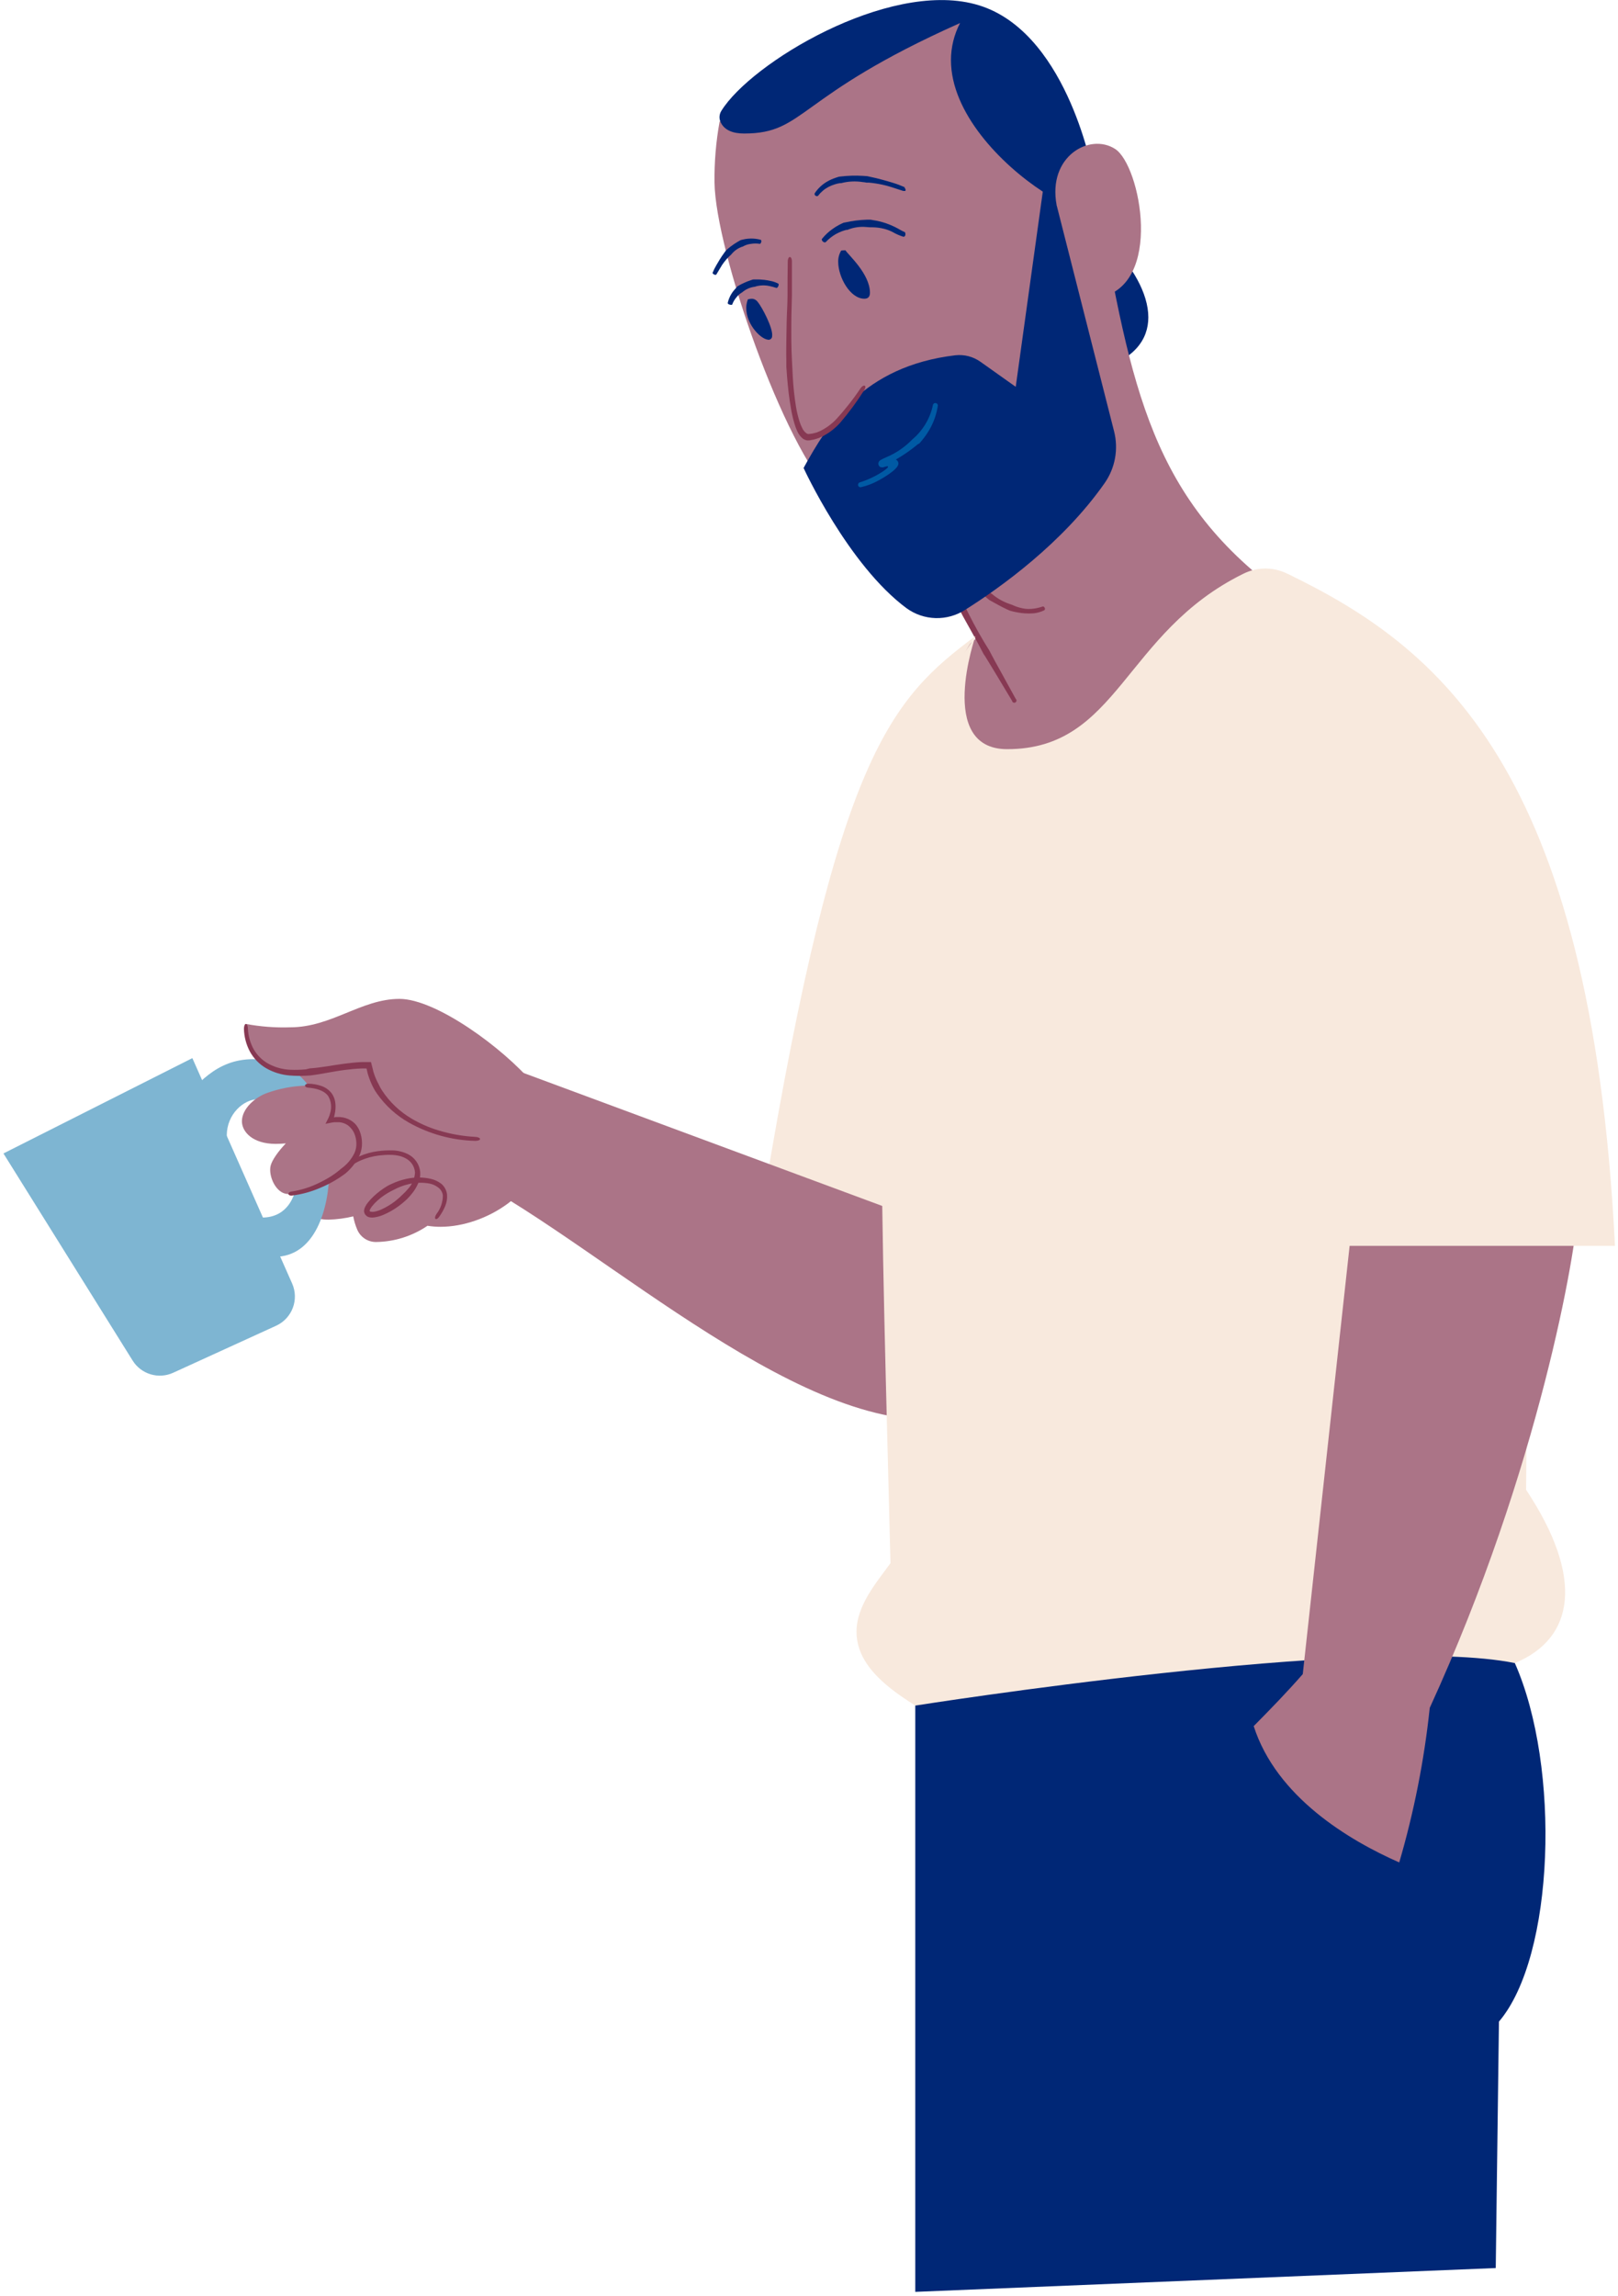
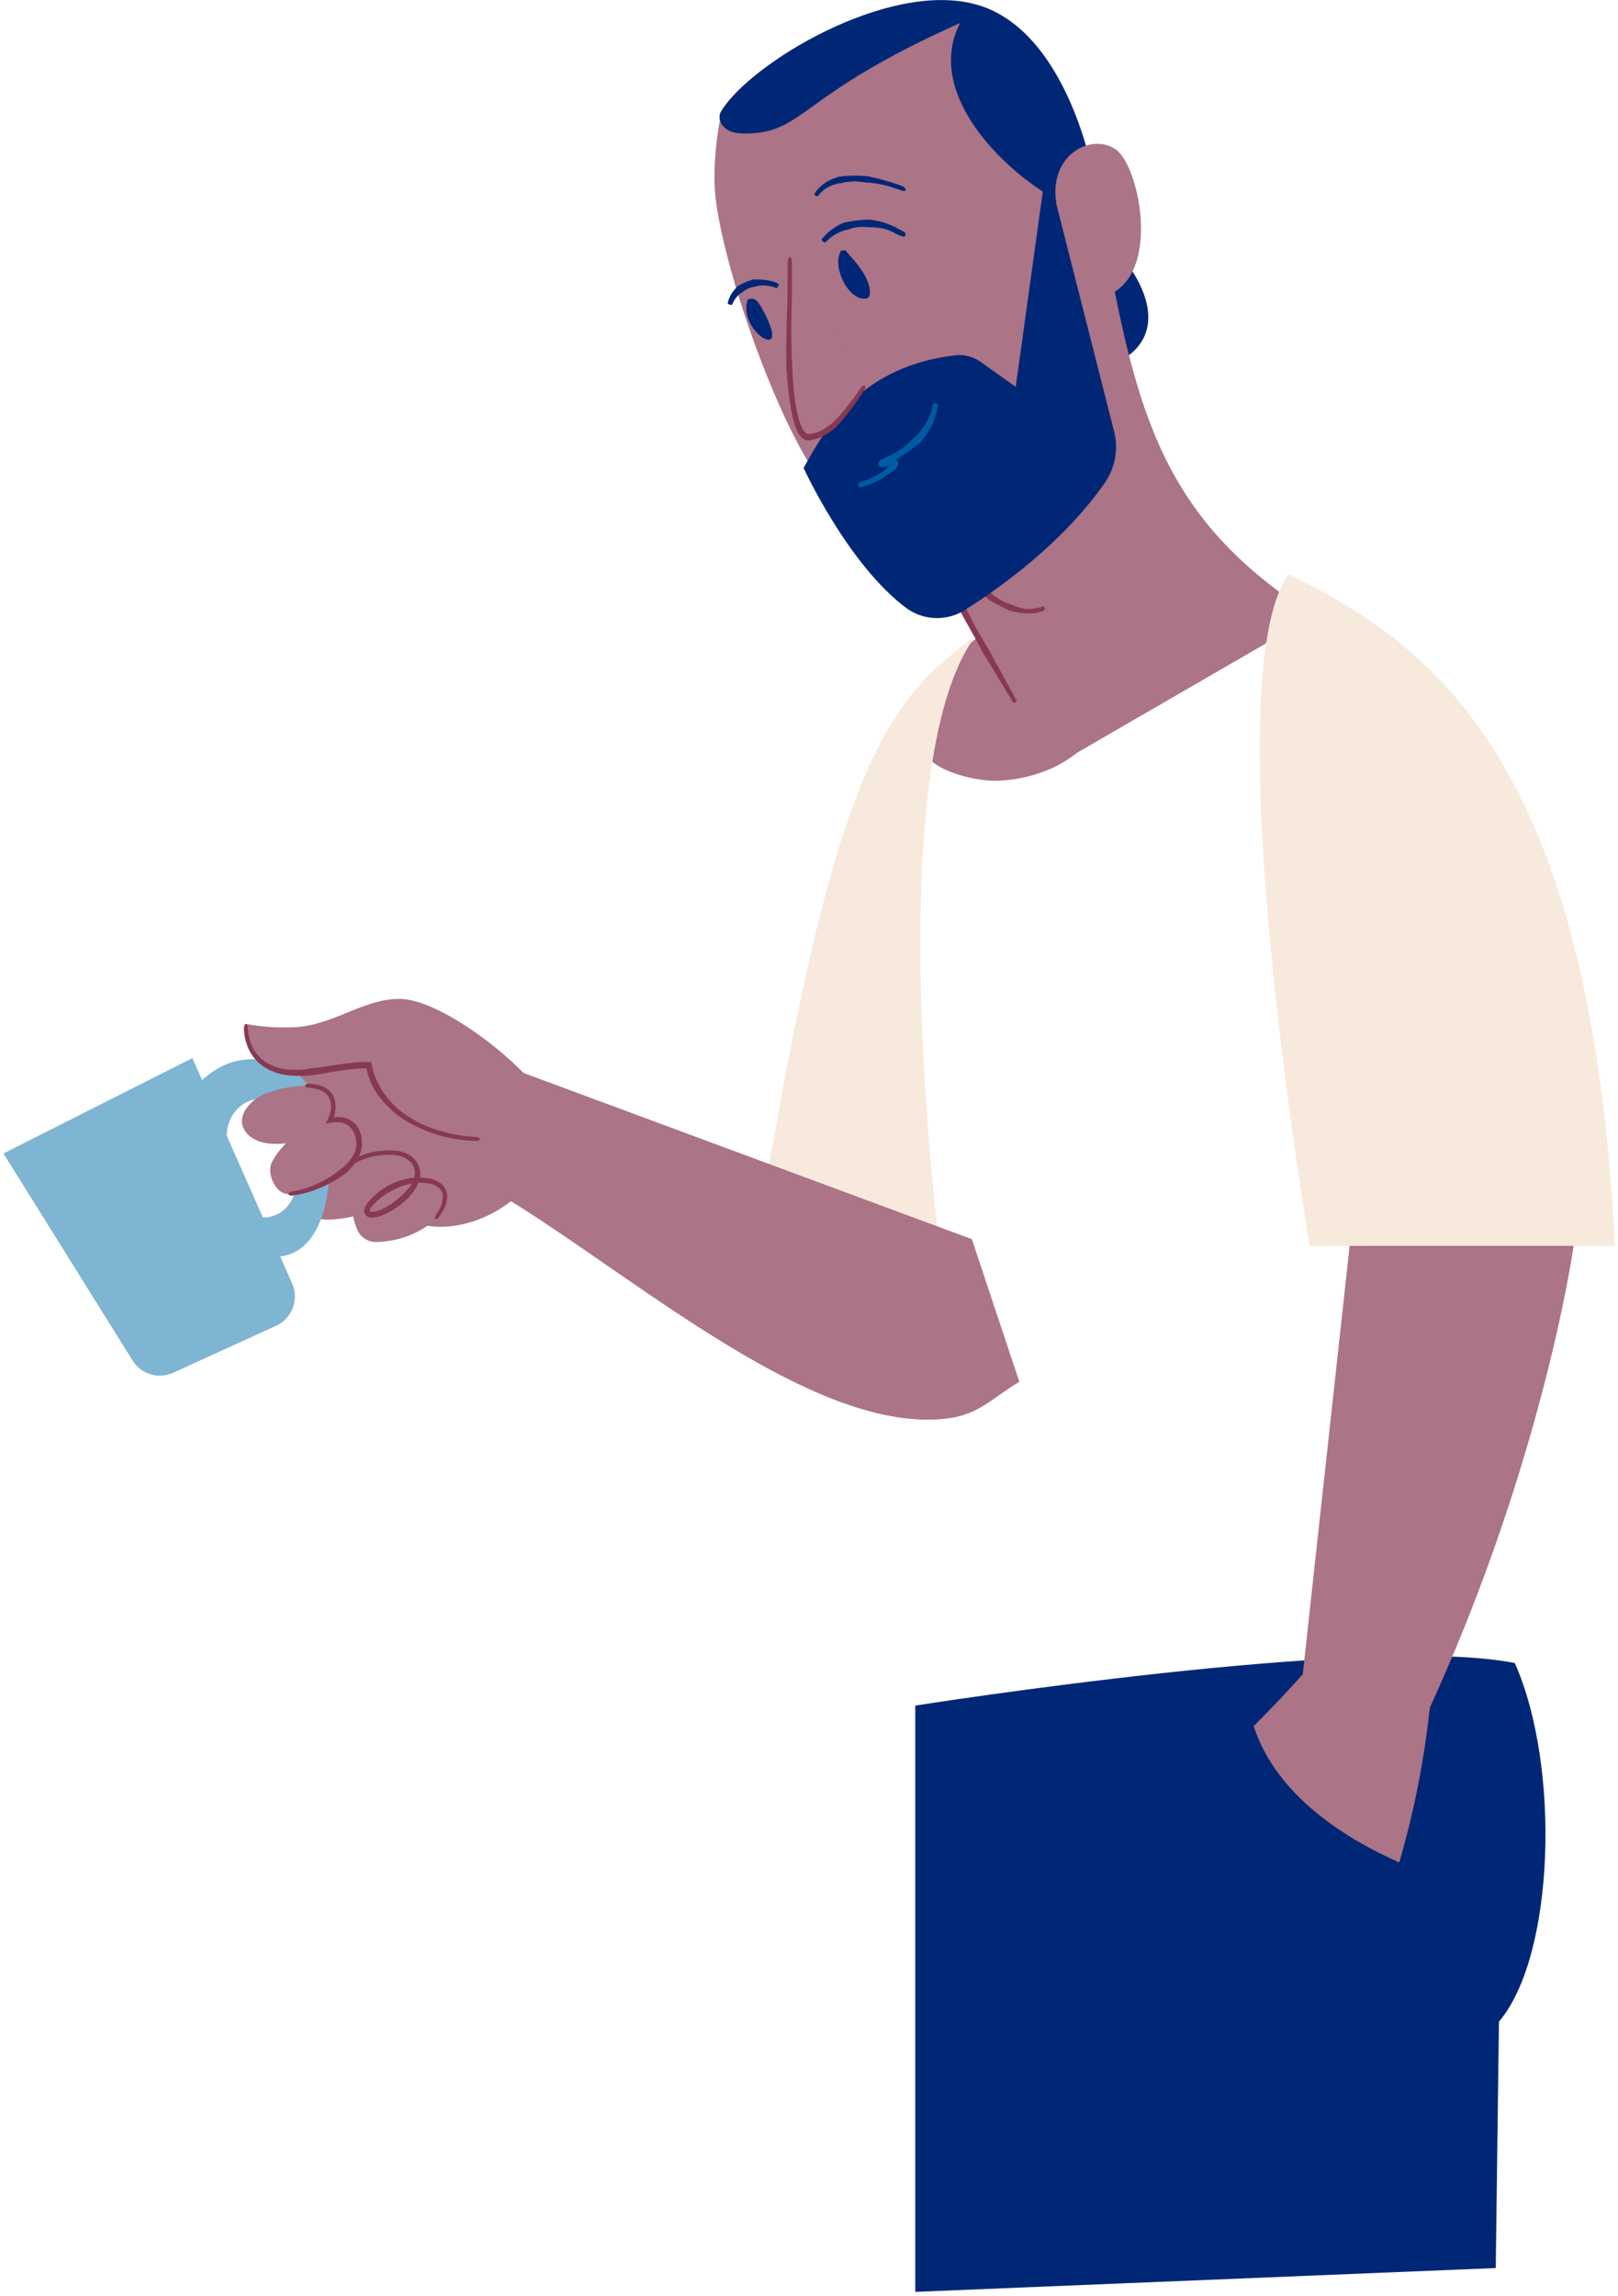
<svg xmlns="http://www.w3.org/2000/svg" width="394" height="559" viewBox="0 0 394 559" fill="none">
  <g clip-path="url(#clip0_2112_14142)">
    <path d="M234.3 158.91C234.43 158.04 241.61 150.67 249.77 150.67C260.21 150.67 268 162.9 268 171.98C268 183.48 253.47 190.09 242.15 190.09C236.67 190.09 225.04 187.27 224.37 181.23" fill="#AB7487" />
    <path d="M270.14 59.11C275.63 64.68 279.63 71.36 279.63 77.25C279.63 82.71 276.19 87.49 267.33 90.07" fill="#002776" />
    <path d="M228.07 130.85C229.86 146.85 248.77 173.76 260.39 184.36L319.98 149.87C283.22 126.69 276.73 100.79 268.88 57.3C268.88 57.3 258.26 34.3 236.33 42.07C214.4 49.84 228.07 130.85 228.07 130.85Z" fill="#AB7487" />
    <path d="M239.84 159.71L241.13 161.81L242.98 164.86L246.45 170.64C246.464 170.726 246.498 170.807 246.55 170.877C246.603 170.947 246.671 171.003 246.749 171.041C246.828 171.078 246.915 171.097 247.002 171.093C247.089 171.09 247.174 171.066 247.25 171.023C247.325 170.98 247.39 170.919 247.437 170.846C247.484 170.773 247.513 170.689 247.521 170.603C247.529 170.516 247.515 170.428 247.482 170.348C247.449 170.267 247.397 170.196 247.33 170.14L244.06 164.19L242.36 161.11L241.19 158.93L240.93 158.41C239.091 155.496 237.399 152.493 235.86 149.41L235.08 147.83L234.52 146.83C233.52 144.98 232.59 143.12 231.76 141.2C231.14 139.83 230.62 138.42 230.13 137C229.525 135.208 229.057 133.373 228.73 131.51C228.66 131.13 228.38 130.86 228.12 130.89C227.86 130.92 227.68 131.25 227.73 131.65C227.983 133.597 228.432 135.513 229.07 137.37C229.56 138.82 230.07 140.25 230.67 141.67C231.46 143.67 232.32 145.58 233.21 147.51L233.68 148.51L234.52 150.09C236.16 153.09 237.95 156.15 239.52 159.25L239.84 159.71Z" fill="#873953" />
    <path d="M241.61 144.64C241.29 144.46 240.98 144.26 240.68 144.07C240.38 143.88 239.81 143.47 239.39 143.15C238.585 142.557 237.817 141.916 237.09 141.23C236.96 141.11 236.69 141.23 236.5 141.37C236.41 141.433 236.346 141.527 236.322 141.635C236.298 141.742 236.315 141.855 236.37 141.95C237.08 142.71 237.82 143.45 238.6 144.14C239 144.51 239.42 144.86 239.84 145.2L240.72 145.93L240.93 146.1C242.36 146.86 243.75 147.71 245.22 148.37C245.47 148.5 245.73 148.59 245.99 148.7L246.52 148.84C247.488 149.084 248.475 149.248 249.47 149.33C250.192 149.385 250.918 149.385 251.64 149.33C252.564 149.241 253.465 148.987 254.3 148.58C254.387 148.509 254.444 148.408 254.461 148.297C254.478 148.186 254.452 148.073 254.39 147.98C254.27 147.74 254.06 147.6 253.91 147.66C253.137 147.935 252.335 148.12 251.52 148.21C250.879 148.285 250.231 148.285 249.59 148.21C248.691 148.076 247.811 147.834 246.97 147.49L246.53 147.29C246.28 147.2 246.03 147.13 245.79 147.03C244.339 146.525 242.986 145.774 241.79 144.81L241.61 144.64Z" fill="#873953" />
    <path d="M237.55 154.84C217.14 170.14 203.97 183.3 186.17 290.52L228.75 303.33C228.75 303.33 213.84 186.76 237.55 154.84Z" fill="#F8E9DD" />
    <path d="M108.48 283.84C139.26 297 188.84 345.64 225.84 345.64C237.59 345.64 239.84 341.52 248.21 336.41L236.65 301.7L114.06 256.26" fill="#AB7487" />
    <path d="M120.23 266.53C127.75 270.81 131.65 273 131.65 279.4C131.65 290.13 118.33 298.69 107.28 298.69C106.215 298.694 105.151 298.61 104.1 298.44C100.401 300.956 96.043 302.33 91.57 302.39H91.45C90.486 302.374 89.547 302.076 88.751 301.532C87.955 300.988 87.335 300.222 86.97 299.33C86.537 298.308 86.218 297.242 86.02 296.15C84.053 296.625 82.042 296.893 80.02 296.95C76.88 296.95 74.02 295.95 73.67 292.23L74.29 274.23L64.29 264.08L95.29 251.32L120.23 266.53Z" fill="#AB7487" />
    <path d="M61.05 305L61.52 305.14C63.245 305.669 65.036 305.958 66.84 306C76.71 306 80.21 294.41 80.21 284.46C80.21 270.36 75.6 257.88 61.61 257.88C52.69 257.88 47.95 263.96 42.86 269.8L55.99 285.16C55.93 282.26 55.22 279.4 55.22 276.47C55.22 271.27 59.31 267.62 62.88 267.62C69.17 267.62 72.56 278.55 72.56 284.97C72.56 291.17 70 296.44 63.79 296.44C61.18 296.44 59.09 295.3 56.95 293.78" fill="#7EB5D2" />
    <path d="M71.13 312.48L46.84 257.62L0.84 280.83L32.28 331.23C33.279 332.847 34.834 334.043 36.653 334.596C38.472 335.148 40.43 335.018 42.16 334.23L67.23 322.78C69.107 321.925 70.57 320.362 71.301 318.433C72.031 316.504 71.97 314.364 71.13 312.48Z" fill="#7EB5D2" />
    <path d="M129.17 274C124.72 275 122.27 277.35 116.88 277.35C105.25 277.35 91.88 271.24 89.72 259.35C82.24 259.48 78.27 261.21 72.12 261.21C63.57 261.21 59.62 255.66 59.88 249.3C63.433 249.965 67.047 250.24 70.66 250.12C80.72 250.12 87.98 243.2 97.28 243.2C106.19 243.2 122.56 255.2 129.76 263.74C130.587 264.686 131.188 265.808 131.519 267.021C131.85 268.233 131.902 269.505 131.67 270.74C131.587 271.459 131.311 272.141 130.87 272.715C130.43 273.29 129.842 273.733 129.17 274Z" fill="#AB7487" />
    <path d="M74.48 260.35C73.191 260.478 71.894 260.511 70.6 260.45C68.773 260.362 66.99 259.867 65.38 259C63.869 258.169 62.616 256.937 61.76 255.44C60.921 253.901 60.445 252.191 60.37 250.44C60.37 249.83 60.14 249.32 59.88 249.3C59.62 249.28 59.4 249.81 59.4 250.48C59.448 252.406 59.94 254.296 60.84 256C61.77 257.709 63.154 259.128 64.84 260.1C66.58 261.089 68.515 261.686 70.51 261.85C71.874 261.957 73.244 261.973 74.61 261.9L75.61 261.84C78.45 261.49 81.21 260.84 83.97 260.5C85.35 260.32 86.73 260.19 88.1 260.14C88.43 260.14 88.84 260.14 89.1 260.14C89.18 260.14 89.28 260.14 89.27 260.23C89.27 260.17 89.37 260.65 89.45 260.98C89.519 261.32 89.613 261.654 89.73 261.98C90.03 262.907 90.401 263.81 90.84 264.68C91.127 265.254 91.461 265.802 91.84 266.32C93.865 269.198 96.506 271.589 99.57 273.32C104.518 276.105 110.074 277.633 115.75 277.77C116.4 277.77 116.9 277.57 116.9 277.32C116.9 277.07 116.41 276.83 115.78 276.8C112.727 276.642 109.704 276.111 106.78 275.22C104.474 274.527 102.262 273.556 100.19 272.33C97.322 270.638 94.88 268.312 93.05 265.53C92.734 265.049 92.457 264.544 92.22 264.02C91.776 263.206 91.401 262.357 91.1 261.48C90.983 261.154 90.89 260.819 90.82 260.48L90.5 259.21L90.38 258.76C90.38 258.7 90.38 258.58 90.3 258.58H90.07H89.14C88.7 258.58 88.41 258.58 88.03 258.58C86.62 258.65 85.2 258.8 83.79 258.99C80.96 259.36 78.18 259.94 75.43 260.12L74.48 260.35Z" fill="#873953" />
    <path d="M95.93 289.66C97.019 289.074 98.178 288.631 99.38 288.34C101.096 287.9 102.889 287.842 104.63 288.17C105.412 288.33 106.145 288.673 106.77 289.17C107.349 289.62 107.732 290.275 107.84 291C107.848 292.654 107.303 294.263 106.29 295.57C105.95 296.08 105.83 296.57 106.04 296.76C106.25 296.95 106.72 296.65 107.04 296.12C107.575 295.364 108.027 294.552 108.39 293.7C108.776 292.799 108.937 291.817 108.86 290.84C108.747 289.804 108.234 288.853 107.43 288.19C106.663 287.61 105.779 287.204 104.84 287C102.936 286.58 100.964 286.58 99.06 287C97.739 287.278 96.456 287.714 95.24 288.3C94.96 288.44 94.66 288.56 94.39 288.72C93.167 289.443 92.027 290.299 90.99 291.27C90.463 291.761 89.974 292.293 89.53 292.86C89.287 293.169 89.079 293.505 88.91 293.86C88.793 294.075 88.715 294.308 88.68 294.55C88.622 294.828 88.65 295.118 88.76 295.38C88.867 295.637 89.036 295.863 89.253 296.037C89.469 296.212 89.726 296.33 90 296.38C90.416 296.459 90.844 296.459 91.26 296.38C91.994 296.267 92.71 296.059 93.39 295.76C94.683 295.21 95.908 294.512 97.04 293.68C97.821 293.112 98.56 292.487 99.25 291.81C99.695 291.362 100.109 290.884 100.49 290.38C101.032 289.68 101.483 288.914 101.83 288.1C102.016 287.683 102.157 287.247 102.25 286.8C102.326 286.334 102.353 285.862 102.33 285.39C102.247 284.463 101.928 283.572 101.403 282.803C100.878 282.035 100.164 281.414 99.33 281C98.186 280.436 96.934 280.126 95.66 280.09C94.433 280.053 93.206 280.116 91.99 280.28C90.448 280.48 88.942 280.901 87.52 281.53C86.08 282.14 84.78 283.09 83.52 283.72C83.02 283.96 82.65 284.22 82.66 284.48C82.67 284.74 83.29 284.88 83.91 284.6C85.38 283.92 86.58 283.06 87.91 282.5C89.254 281.926 90.671 281.539 92.12 281.35C94.38 281.09 96.84 280.95 98.76 282.01C99.414 282.338 99.971 282.832 100.375 283.443C100.779 284.053 101.015 284.759 101.06 285.49C100.975 286.986 100.362 288.403 99.33 289.49C98.976 289.914 98.595 290.315 98.19 290.69C97.566 291.329 96.897 291.924 96.19 292.47C95.161 293.264 94.044 293.935 92.86 294.47C92.296 294.73 91.701 294.915 91.09 295.02C90.835 295.065 90.575 295.065 90.32 295.02C90.11 295.02 90.06 294.91 90.02 294.83C90.014 294.804 90.014 294.776 90.02 294.75C90.02 294.75 90.08 294.75 89.95 294.69C90.06 294.69 89.95 294.69 90.02 294.69C90.044 294.595 90.081 294.504 90.13 294.42C90.267 294.154 90.431 293.902 90.62 293.67C91.021 293.165 91.466 292.697 91.95 292.27C92.932 291.398 94.017 290.649 95.18 290.04C95.43 289.92 95.68 289.8 95.93 289.66Z" fill="#873953" />
    <path d="M69.6 278.38C68.77 278.46 67.93 278.5 67.12 278.5C61.55 278.5 58.91 275.58 58.91 272.99C58.91 269.99 62.06 267.1 65.23 266.04C68.126 265.02 71.161 264.443 74.23 264.33C77.97 264.33 81.11 265.58 81.11 269.33C81.125 270.535 80.847 271.726 80.3 272.8C80.848 272.674 81.408 272.61 81.97 272.61C85.65 272.61 87.38 275.41 87.38 278.61C87.38 285.51 74.82 290.71 70.18 290.71C67.6 290.71 65.79 287.35 65.79 284.81C65.786 284.494 65.82 284.178 65.89 283.87C66.2 282.5 67.77 280.28 69.6 278.38Z" fill="#AB7487" />
    <path d="M82.61 284.93C81.975 285.459 81.307 285.946 80.61 286.39C79.585 287.029 78.523 287.607 77.43 288.12C75.372 289.109 73.178 289.784 70.92 290.12C70.53 290.18 70.23 290.39 70.22 290.65C70.21 290.91 70.58 291.13 71.01 291.09C73.424 290.806 75.783 290.166 78.01 289.19C79.162 288.711 80.281 288.157 81.36 287.53C82.127 287.088 82.871 286.607 83.59 286.09C83.766 285.976 83.936 285.852 84.1 285.72C85.578 284.485 86.769 282.942 87.59 281.2C87.98 280.277 88.171 279.282 88.15 278.28C88.142 277.294 87.953 276.317 87.59 275.4C87.334 274.748 86.961 274.148 86.49 273.63C86.166 273.303 85.804 273.017 85.41 272.78C84.63 272.31 83.749 272.032 82.84 271.97H82.19H81.72L81.31 272.05C81.31 271.97 81.38 271.88 81.42 271.78V271.63L81.51 271.24C81.697 270.414 81.754 269.564 81.68 268.72C81.611 267.835 81.311 266.983 80.81 266.25C80.139 265.357 79.205 264.696 78.14 264.36C77.136 264.03 76.087 263.858 75.03 263.85C74.6 263.85 74.27 264.06 74.28 264.32C74.29 264.58 74.59 264.79 74.98 264.81C76.89 264.95 78.93 265.46 79.93 266.88C80.289 267.495 80.516 268.178 80.597 268.886C80.677 269.593 80.611 270.31 80.4 270.99C80.305 271.393 80.167 271.785 79.99 272.16L79.26 273.62C79.93 273.49 80.72 273.3 81.39 273.23H81.86H82.13C82.31 273.23 82.5 273.23 82.67 273.23C83.386 273.301 84.073 273.548 84.67 273.95C84.938 274.138 85.18 274.36 85.39 274.61C85.757 275 86.055 275.45 86.27 275.94C86.585 276.685 86.757 277.482 86.78 278.29C86.817 279.099 86.67 279.906 86.35 280.65C85.62 282.194 84.504 283.524 83.11 284.51L82.61 284.93Z" fill="#873953" />
-     <path d="M237.55 154.84C227.66 170.9 214.36 175.18 214.36 235.03C214.36 244.14 214.59 253.23 214.59 262.14C214.59 301.68 215.89 341.14 216.84 380.58C213.46 385.27 208.57 390.87 208.57 397.3C208.57 409 224.18 415.46 232.4 421.23C261.4 421.1 368.88 404.91 368.88 404.91C383.39 398.91 385.88 384.2 371.62 362.72C371.68 357.02 371.73 350.91 371.73 344.48C371.73 274.94 372.73 171.57 313.73 139.81C312.05 138.925 310.185 138.45 308.287 138.426C306.388 138.401 304.511 138.828 302.81 139.67C273.6 154 272.38 182.4 245.26 182.4C227.92 182.4 237.55 154.84 237.55 154.84Z" fill="#F8E9DD" />
    <path d="M364.23 552.2L365.01 492.2C378.55 476.33 380.1 430.27 368.88 404.91C333.65 397.75 222.88 415.26 222.88 415.26V558L364.23 552.2Z" fill="#002776" />
    <path d="M340.73 453.45C344.327 441.151 346.814 428.554 348.16 415.81C374.98 357.29 383.93 303.64 384.16 294.81L329.41 296.36L317.24 407.59C313.43 411.96 309.37 416.13 305.29 420.26C310.84 437.54 328.5 448.06 340.73 453.45Z" fill="#AB7487" />
    <path d="M313.76 139.81C349.91 157.36 387.46 186.47 393.26 303.33H318.94C318.94 303.33 295.41 165.61 313.76 139.81Z" fill="#F8E9DD" />
    <path d="M202.84 120.61C190.84 108.9 174.23 61 173.99 44.45C173.928 39.478 174.344 34.512 175.23 29.62C175.23 29.62 217.62 0.4 237.36 2.91L255.36 43.42L257.3 111.3L202.84 120.61Z" fill="#AB7487" />
    <path d="M205.84 60.9C206.54 62.04 211.84 66.66 211.84 71.28C211.84 72.14 211.48 72.73 210.48 72.73C207.03 72.73 204.11 67.51 204.11 63.73C204.093 62.77 204.346 61.824 204.84 61C205.171 60.953 205.505 60.933 205.84 60.94V60.9Z" fill="#002776" />
    <path d="M184.53 73.53C185.53 74.73 188.3 79.92 188.02 81.85C188.022 81.982 187.994 82.113 187.938 82.233C187.882 82.352 187.798 82.457 187.695 82.54C187.591 82.622 187.47 82.679 187.341 82.707C187.212 82.735 187.078 82.732 186.95 82.7C184.95 82.43 181.2 78.3 181.78 74.16C181.844 73.73 181.951 73.308 182.1 72.9C182.5 72.771 182.921 72.72 183.34 72.75C183.822 72.848 184.248 73.127 184.53 73.53Z" fill="#002776" />
    <path d="M205.46 54.21C205.06 54.39 204.67 54.57 204.29 54.77C203.737 55.066 203.206 55.4 202.7 55.77C201.746 56.445 200.891 57.249 200.16 58.16C200.03 58.32 200.16 58.62 200.39 58.82C200.62 59.02 200.94 59.08 201.07 58.95C201.785 58.182 202.611 57.525 203.52 57C203.993 56.745 204.48 56.518 204.98 56.32C205.333 56.187 205.694 56.074 206.06 55.98H206.32C207.807 55.359 209.426 55.119 211.03 55.28L211.86 55.34H212.4C213.378 55.347 214.351 55.471 215.3 55.71C215.991 55.888 216.662 56.14 217.3 56.46C218.151 56.959 219.057 57.358 220 57.65C220.25 57.65 220.46 57.44 220.48 57.12C220.5 56.8 220.41 56.52 220.28 56.49C219.59 56.23 218.75 55.66 217.89 55.25C217.188 54.909 216.466 54.609 215.73 54.35C214.697 54.008 213.636 53.753 212.56 53.59L212 53.49H211.08C209.286 53.546 207.501 53.773 205.75 54.17L205.46 54.21Z" fill="#002776" />
    <path d="M179.41 69.92C179.2 70.14 179 70.36 178.81 70.59C178.535 70.899 178.29 71.234 178.08 71.59C177.673 72.269 177.376 73.008 177.2 73.78C177.2 73.92 177.38 74.09 177.68 74.17C177.98 74.25 178.25 74.23 178.29 74.17C178.518 73.539 178.857 72.953 179.29 72.44C179.496 72.172 179.727 71.924 179.98 71.7C180.157 71.546 180.347 71.409 180.55 71.29L180.7 71.2C181.58 70.427 182.676 69.942 183.84 69.81L184.17 69.7C184.781 69.546 185.41 69.472 186.04 69.48C186.498 69.487 186.954 69.544 187.4 69.65C187.96 69.76 188.53 69.94 189.09 70.11C189.21 70.11 189.4 69.95 189.52 69.67C189.64 69.39 189.66 69.12 189.52 69.06C188.932 68.749 188.302 68.526 187.65 68.4C187.141 68.287 186.627 68.201 186.11 68.14C185.38 68.051 184.645 68.018 183.91 68.04H183.52C183.31 68.04 183.11 68.14 182.9 68.2C181.721 68.583 180.59 69.099 179.53 69.74L179.41 69.92Z" fill="#002776" />
    <path d="M204.2 43.05C203.75 43.18 203.32 43.34 202.89 43.5C202.266 43.743 201.667 44.045 201.1 44.4C200.027 45.084 199.107 45.983 198.4 47.04C198.347 47.148 198.339 47.272 198.376 47.386C198.413 47.5 198.494 47.594 198.6 47.65C198.689 47.722 198.8 47.762 198.915 47.762C199.03 47.762 199.141 47.722 199.23 47.65C199.898 46.756 200.759 46.025 201.75 45.51C202.265 45.244 202.804 45.026 203.36 44.86C203.749 44.74 204.147 44.65 204.55 44.59H204.84C206.547 44.143 208.327 44.055 210.07 44.33C210.37 44.33 210.67 44.41 210.97 44.46H211.56C212.645 44.559 213.724 44.723 214.79 44.95C215.563 45.113 216.328 45.317 217.08 45.56C218.02 45.85 218.98 46.18 219.94 46.49C219.989 46.505 220.041 46.505 220.09 46.49H220.46C220.502 46.41 220.524 46.321 220.524 46.23C220.524 46.139 220.502 46.05 220.46 45.97C220.424 45.889 220.367 45.818 220.295 45.765C220.223 45.713 220.138 45.68 220.05 45.67H220.42C220.391 45.632 220.353 45.601 220.31 45.58C219.366 45.162 218.398 44.801 217.41 44.5C216.64 44.26 215.86 44.04 215.07 43.82C213.98 43.52 212.88 43.24 211.76 43.02L211.17 42.89C210.85 42.89 210.53 42.83 210.17 42.82C208.268 42.706 206.36 42.767 204.47 43L204.2 43.05Z" fill="#002776" />
-     <path d="M181.11 59.89C181.338 59.781 181.571 59.684 181.81 59.6C182.162 59.489 182.523 59.412 182.89 59.37C183.595 59.255 184.314 59.255 185.02 59.37C185.15 59.37 185.3 59.19 185.37 58.92C185.44 58.65 185.37 58.41 185.23 58.38C184.435 58.164 183.613 58.063 182.79 58.08C182.351 58.09 181.913 58.13 181.48 58.2C181.19 58.28 180.87 58.31 180.58 58.4L180.36 58.46C179.232 59.056 178.172 59.774 177.2 60.6C177.04 60.74 176.89 60.89 176.74 61.04C176.65 61.145 176.567 61.255 176.49 61.37C176.037 61.977 175.617 62.597 175.23 63.23C174.96 63.69 174.68 64.14 174.42 64.6C174.08 65.174 173.782 65.772 173.53 66.39C173.48 66.52 173.64 66.71 173.88 66.83C174.12 66.95 174.37 66.95 174.44 66.83L175.44 65.16C175.686 64.721 175.963 64.3 176.27 63.9C176.681 63.345 177.139 62.826 177.64 62.35L177.92 62.12L178.3 61.69C179.009 60.886 179.931 60.3 180.96 60L181.11 59.89Z" fill="#002776" />
    <path d="M175.65 27C175.405 27.39 175.257 27.834 175.218 28.293C175.18 28.753 175.253 29.215 175.43 29.64C176.34 31.76 178.57 32.51 181.2 32.51C196.2 32.51 193.62 23.51 233.79 5.61C232.328 8.403 231.566 11.508 231.57 14.66C231.57 27.42 243.64 39.93 253.93 46.66L247.34 94.18C245.02 92.55 241.93 90.33 238.79 88.11C237.007 86.829 234.812 86.256 232.63 86.5C210.08 89.18 201.51 103.36 195.68 113.94C195.68 113.94 206.5 137.53 220.76 148.09C222.818 149.58 225.278 150.416 227.818 150.487C230.358 150.559 232.861 149.863 235 148.49C243.55 143.11 258.77 132.23 269 117.61C270.26 115.803 271.118 113.747 271.515 111.58C271.912 109.413 271.838 107.186 271.3 105.05L257.3 49.94C257.3 49.94 266.2 42.2 266.01 41.62C265.82 41.04 259.43 6.78 237.36 1C215.99 -4.65 182.84 15.34 175.65 27Z" fill="#002776" />
    <path d="M267.55 72.47C283.43 69.59 277.75 40.27 271.55 36.27C265.35 32.27 255.07 38.07 257.3 49.94C257.3 49.94 263.84 58.23 267.55 72.47Z" fill="#AB7487" />
    <path d="M192.23 62.56V71.65C192.23 73.95 192.04 75.45 192.04 81.19V85.19C192.04 86.48 192.35 106.45 196.78 106.45H196.9C203.3 105.94 207.33 98.26 210.61 93.91" fill="#AB7487" />
    <path d="M196.52 107.22C196.886 107.25 197.255 107.216 197.61 107.12C197.929 107.081 198.244 107.011 198.55 106.91L199.47 106.62L200.34 106.22C201.94 105.392 203.377 104.281 204.58 102.94C206.711 100.454 208.659 97.817 210.41 95.05C210.74 94.59 210.82 94.05 210.6 93.92C210.38 93.79 209.93 93.99 209.6 94.46C207.8 97.158 205.794 99.712 203.6 102.1C202.479 103.273 201.158 104.238 199.7 104.95L198.94 105.27L198.15 105.48C197.888 105.552 197.62 105.599 197.35 105.62C197.1 105.62 196.75 105.73 196.67 105.62C196.604 105.623 196.54 105.602 196.49 105.56C196.415 105.531 196.347 105.487 196.29 105.43C195.898 105.12 195.583 104.723 195.37 104.27C195.1 103.747 194.876 103.201 194.7 102.64C194.329 101.472 194.041 100.279 193.84 99.07C193.443 96.633 193.18 94.176 193.05 91.71L192.92 89.17L192.84 87.56C192.75 86.06 192.72 84.56 192.7 83.03C192.68 81.5 192.7 80.03 192.7 78.48C192.7 76.29 192.81 74.14 192.84 71.91C192.84 69.18 192.84 66.36 192.84 63.57C192.84 63 192.6 62.57 192.33 62.57C192.06 62.57 191.84 63.01 191.83 63.57C191.77 66.36 191.77 69.19 191.77 71.92C191.77 74.07 191.6 76.28 191.56 78.47L191.48 83.05C191.48 84.57 191.42 86.12 191.48 87.65V89.26L191.67 91.86C191.87 94.33 192.15 96.86 192.59 99.36C192.799 100.633 193.086 101.892 193.45 103.13C193.637 103.773 193.871 104.401 194.15 105.01C194.457 105.705 194.923 106.318 195.51 106.8C195.663 106.919 195.835 107.011 196.02 107.07C196.178 107.145 196.346 107.196 196.52 107.22Z" fill="#873953" />
    <path d="M223.84 108C224.29 107.5 224.71 107 225.12 106.44C225.704 105.662 226.225 104.84 226.68 103.98C227.521 102.353 228.091 100.6 228.37 98.79C228.38 98.713 228.374 98.634 228.353 98.558C228.332 98.483 228.296 98.413 228.248 98.351C228.2 98.29 228.139 98.239 228.071 98.201C228.003 98.163 227.928 98.139 227.85 98.13C227.702 98.103 227.549 98.135 227.424 98.219C227.299 98.303 227.211 98.433 227.18 98.58C226.843 100.238 226.22 101.825 225.34 103.27C224.886 104.015 224.371 104.72 223.8 105.38C223.401 105.843 222.97 106.277 222.51 106.68L222.19 106.96C220.37 108.848 218.181 110.342 215.76 111.35L215.13 111.64C214.883 111.75 214.643 111.873 214.41 112.01L214.21 112.17C214.118 112.261 214.04 112.365 213.98 112.48C213.888 112.684 213.867 112.913 213.92 113.13C213.974 113.33 214.09 113.508 214.25 113.64L214.37 113.72H214.45L214.62 113.78H214.76H215.07L215.23 113.72L215.69 113.59C215.85 113.59 216.05 113.45 216.17 113.53C216.29 113.61 216.24 113.77 216.17 113.84L215.87 114.13C215.8 114.2 215.67 114.3 215.53 114.41C215.39 114.52 215.07 114.74 214.83 114.89C214.35 115.21 213.83 115.49 213.35 115.77C212.074 116.458 210.734 117.02 209.35 117.45C209.209 117.498 209.091 117.596 209.018 117.725C208.944 117.853 208.92 118.005 208.95 118.15C208.963 118.226 208.991 118.298 209.033 118.363C209.074 118.428 209.128 118.484 209.191 118.527C209.255 118.571 209.326 118.602 209.401 118.618C209.477 118.634 209.554 118.634 209.63 118.62C211.152 118.273 212.617 117.711 213.98 116.95C214.51 116.66 215.04 116.36 215.55 116.03L216.32 115.53C216.65 115.28 217.02 115.04 217.38 114.74C217.628 114.55 217.859 114.34 218.07 114.11C218.24 113.91 218.51 113.68 218.55 113.51C218.654 113.34 218.728 113.154 218.77 112.96C218.787 112.704 218.716 112.45 218.57 112.24C218.503 112.145 218.422 112.061 218.33 111.99C218.23 111.99 218.21 111.89 218.05 111.91H217.24H215.57H214.98C214.972 111.986 214.972 112.064 214.98 112.14C214.97 112.258 214.95 112.375 214.92 112.49C214.915 112.568 214.891 112.643 214.85 112.71C214.85 112.71 214.8 112.71 214.85 112.71C214.906 112.733 214.955 112.771 214.99 112.82C215.068 112.896 215.138 112.98 215.2 113.07L215.34 113.26L215.42 113.36C215.576 113.258 215.74 113.167 215.91 113.09L216.53 112.76C219.03 111.485 221.378 109.932 223.53 108.13L223.84 108Z" fill="#005AA4" />
  </g>
  <defs>
    <clipPath id="clip0_2112_14142">
      <rect width="392.42" height="558.01" fill="white" transform="translate(0.84)" />
    </clipPath>
  </defs>
</svg>